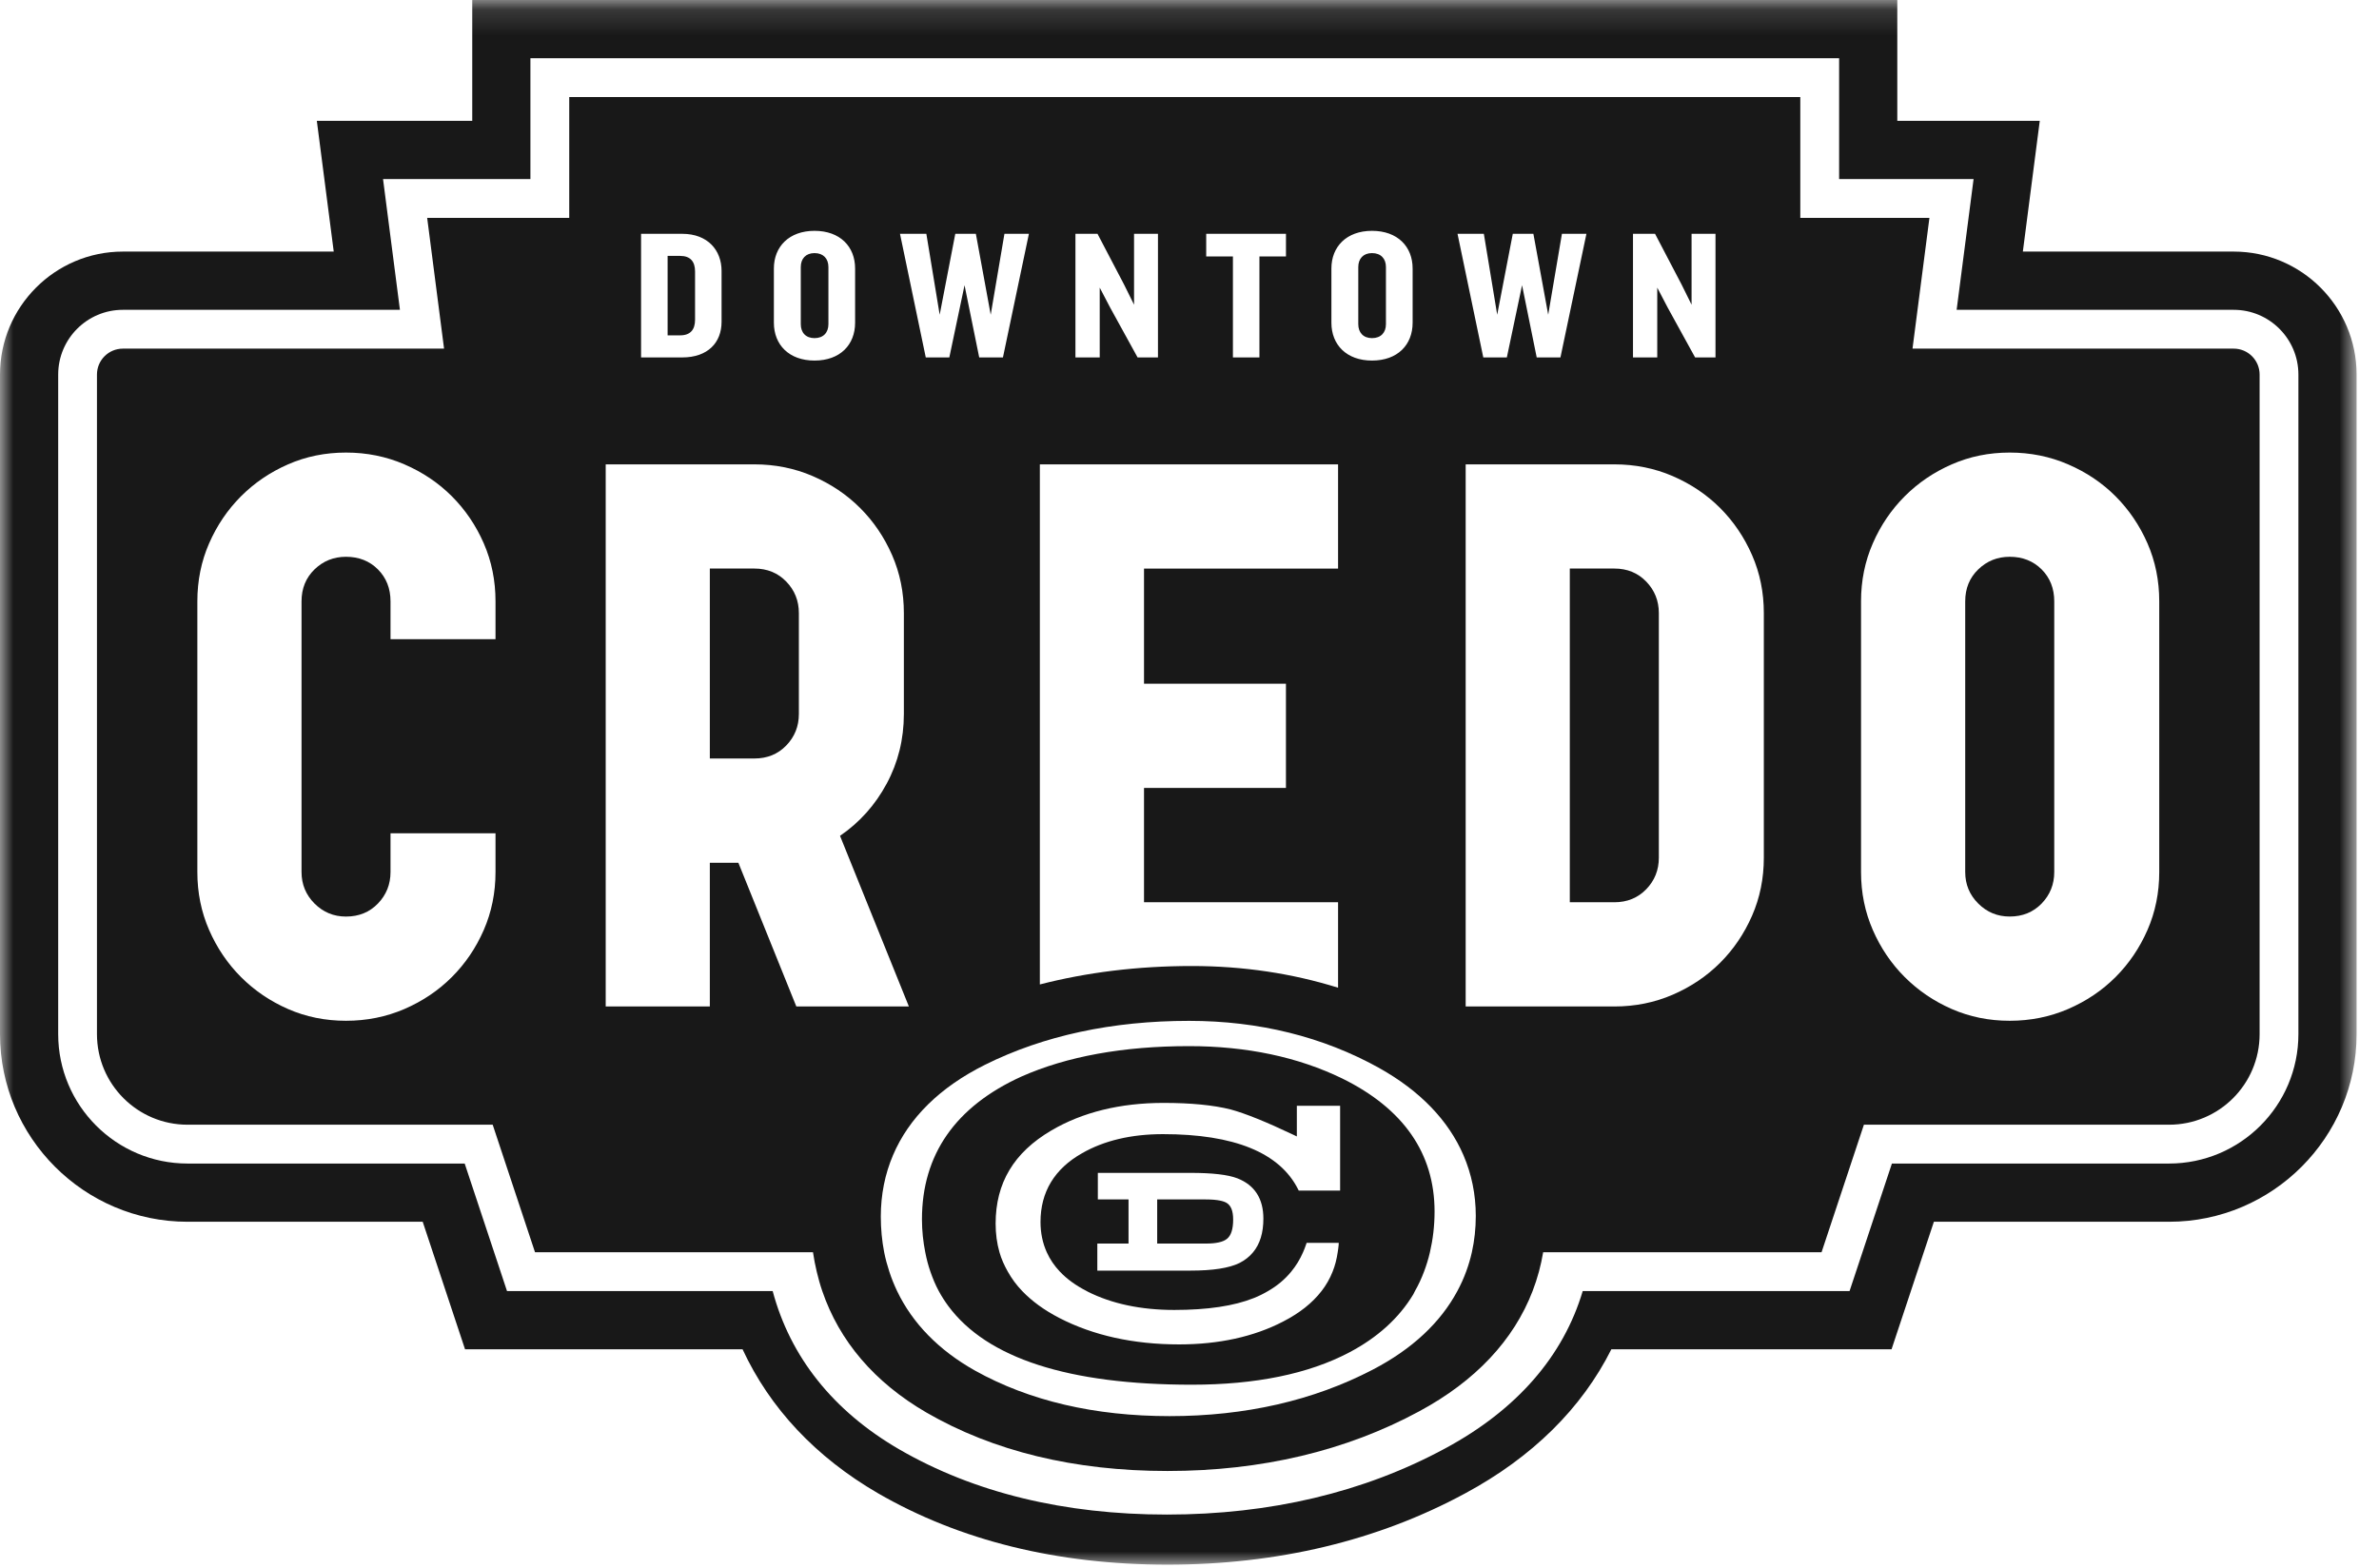
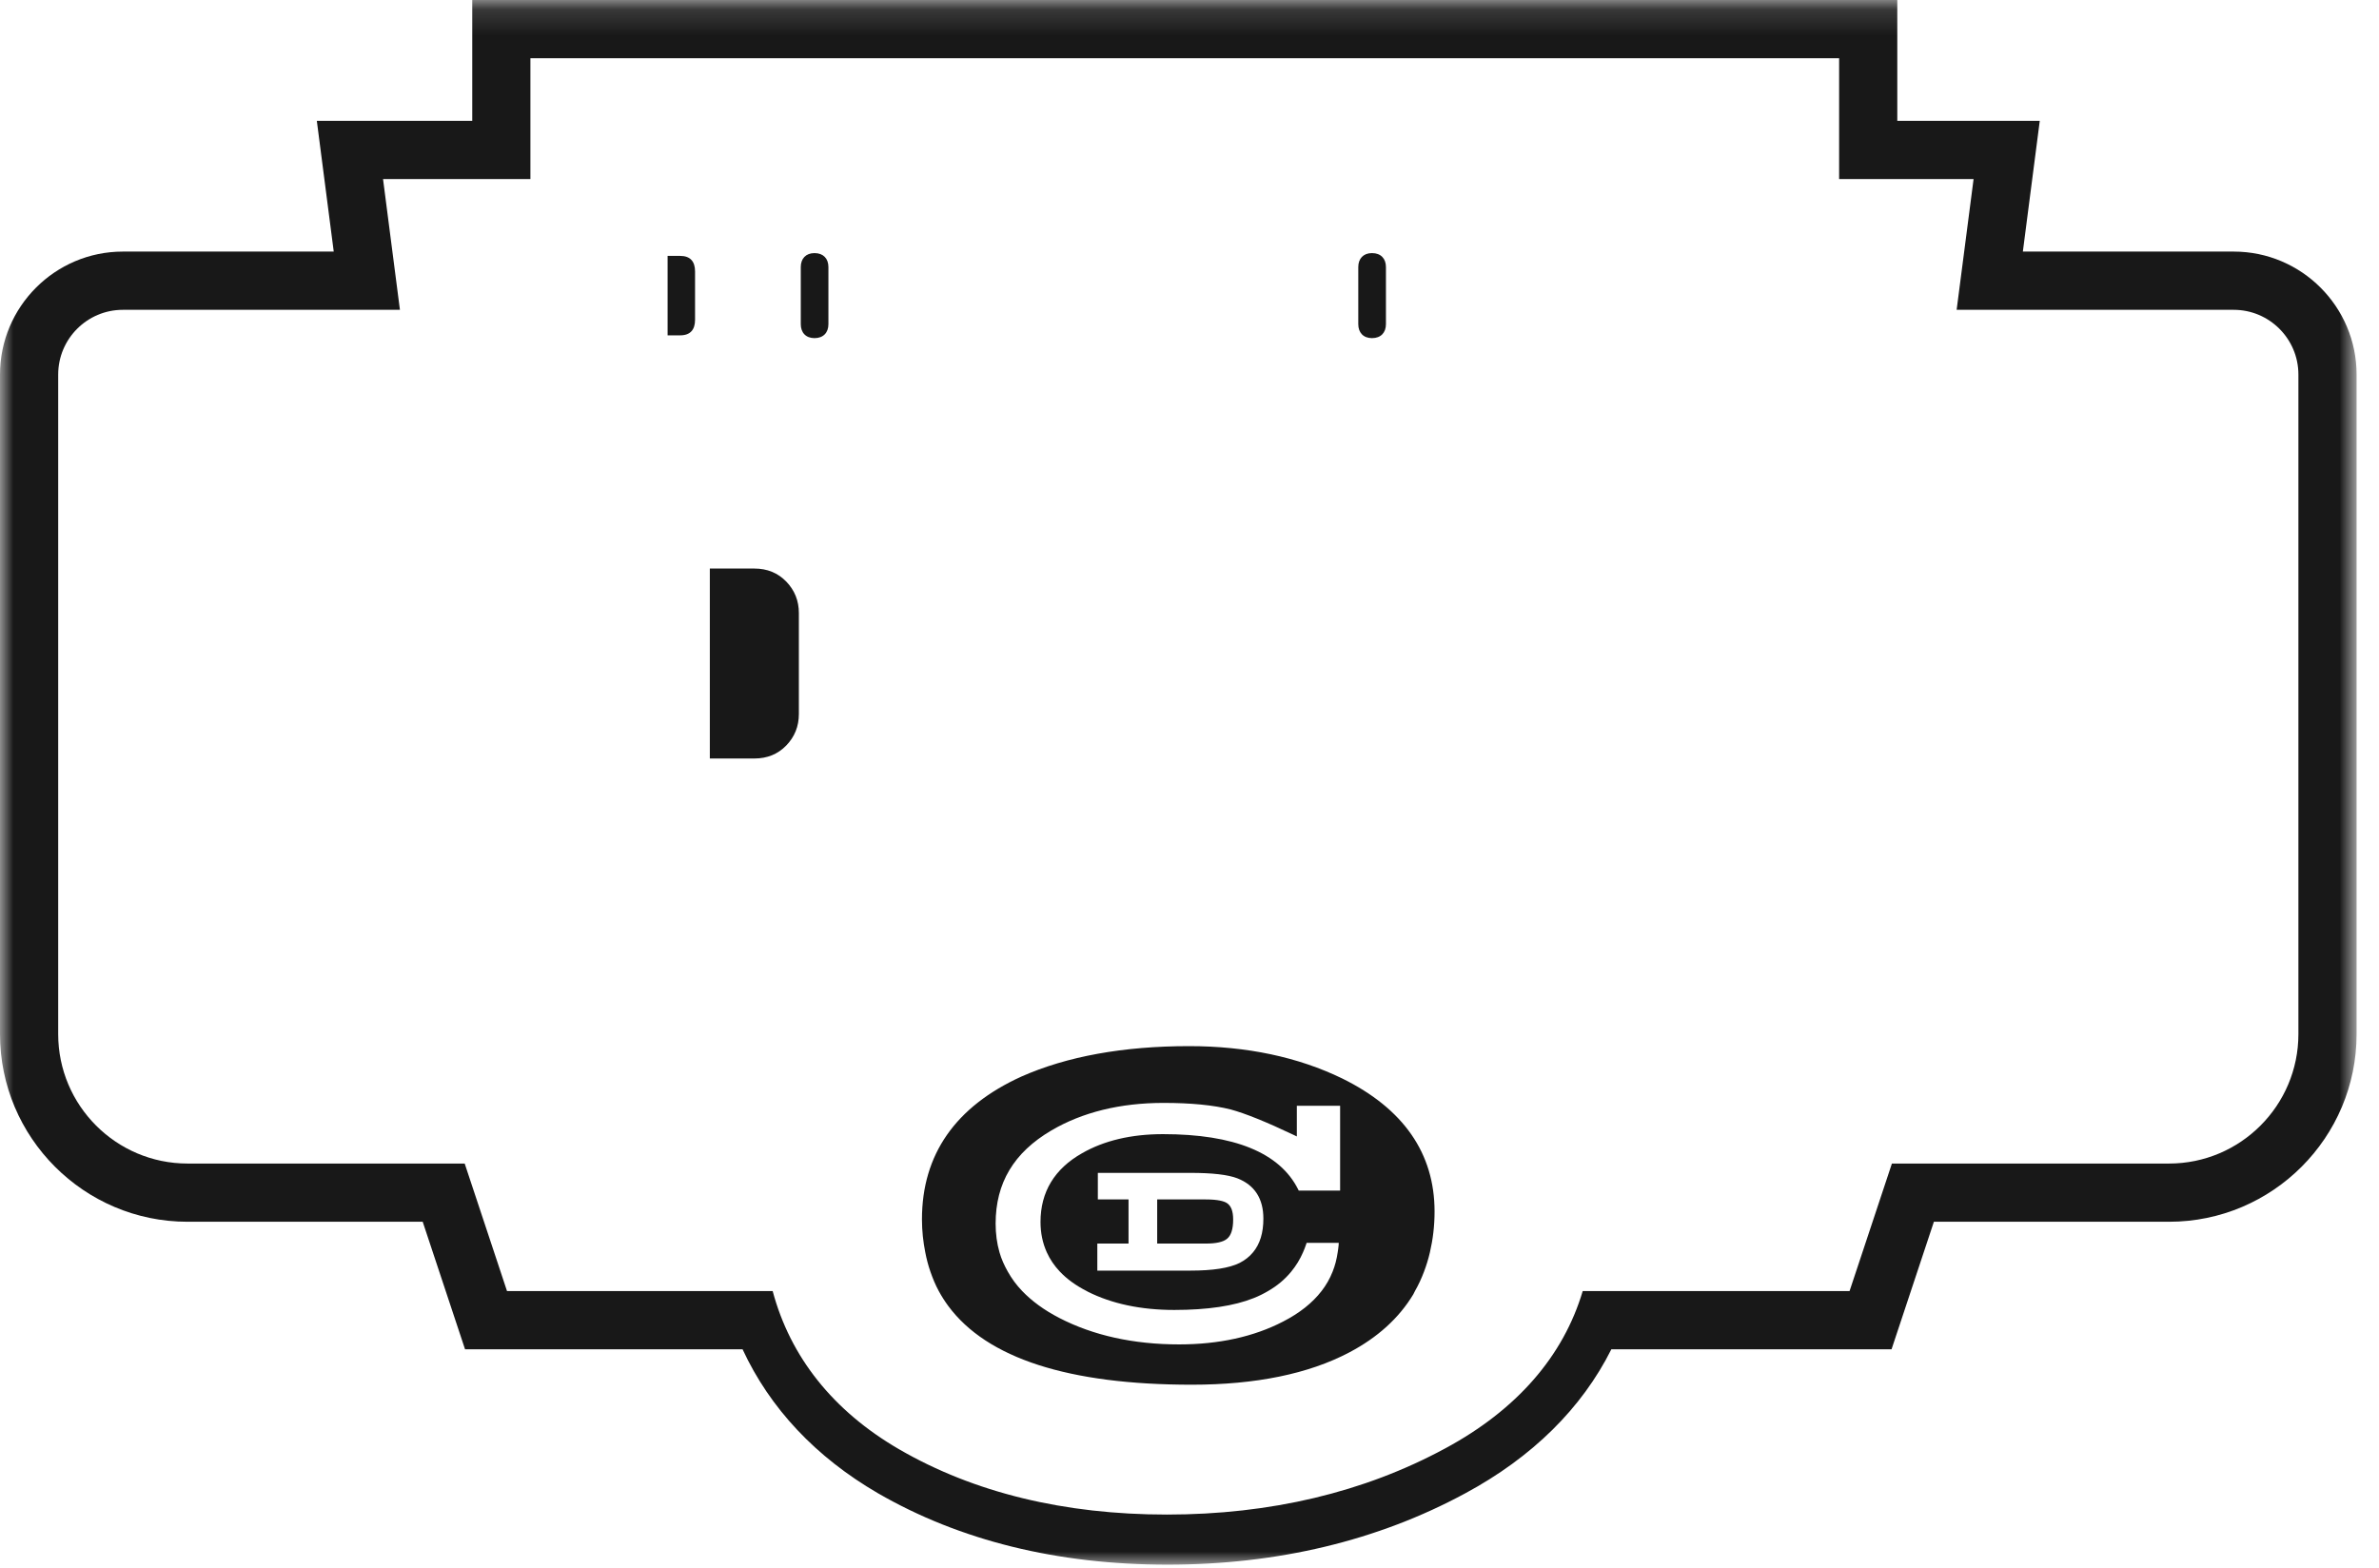
<svg xmlns="http://www.w3.org/2000/svg" xmlns:xlink="http://www.w3.org/1999/xlink" width="91px" height="60px" viewBox="0 0 91 60" version="1.1">
  <title>logo</title>
  <desc>Created with Sketch.</desc>
  <defs>
    <polygon id="path-1" points="7.14285714e-05 0.142 90.143 0.142 90.143 60 7.14285714e-05 60" />
  </defs>
  <g id="logo" stroke="none" stroke-width="1" fill="none" fill-rule="evenodd">
    <g id="Group-22" transform="translate(0, -0.714)">
      <path d="M46.931,48.11 C47.09,47.985 47.17,47.737 47.17,47.372 C47.17,47.045 47.089,46.836 46.921,46.734 C46.821,46.673 46.601,46.601 46.125,46.601 L44.264,46.601 L44.264,48.289 L46.137,48.289 C46.518,48.289 46.785,48.229 46.931,48.11" id="Fill-1" fill="#181818" />
      <path d="M52.481,13.65 C52.822,13.65 53.014,13.436 53.014,13.117 L53.014,10.93 C53.014,10.61 52.822,10.397 52.481,10.397 C52.148,10.397 51.956,10.61 51.956,10.93 L51.956,13.117 C51.956,13.436 52.148,13.65 52.481,13.65" id="Fill-3" fill="#181818" />
      <path d="M51.345,41.975 C49.656,41.153 47.684,40.736 45.484,40.736 C42.969,40.736 40.811,41.128 39.068,41.901 C36.546,43.048 35.266,44.886 35.266,47.363 C35.266,47.808 35.314,48.223 35.392,48.621 C35.442,48.878 35.506,49.126 35.589,49.363 C35.679,49.622 35.781,49.871 35.909,50.106 C36.018,50.306 36.14,50.498 36.276,50.682 C37.759,52.68 40.875,53.689 45.591,53.689 C48.031,53.689 50.055,53.274 51.607,52.456 C52.696,51.883 53.515,51.138 54.061,50.231 C54.085,50.191 54.101,50.147 54.124,50.106 C54.259,49.87 54.374,49.622 54.471,49.363 C54.561,49.125 54.638,48.878 54.697,48.621 C54.81,48.133 54.874,47.617 54.874,47.063 C54.874,44.84 53.687,43.129 51.345,41.975 Z M51.261,46.262 L49.678,46.262 L49.654,46.214 C48.952,44.814 47.214,44.103 44.486,44.103 C43.272,44.103 42.23,44.35 41.389,44.834 C40.335,45.431 39.801,46.315 39.801,47.463 C39.801,47.886 39.883,48.271 40.04,48.621 C40.161,48.891 40.329,49.138 40.542,49.363 C40.811,49.647 41.153,49.895 41.567,50.106 C41.582,50.113 41.594,50.123 41.609,50.13 C42.529,50.593 43.643,50.829 44.919,50.829 C46.186,50.829 47.208,50.676 47.957,50.375 C48.154,50.298 48.335,50.206 48.506,50.106 C48.856,49.904 49.151,49.657 49.391,49.363 C49.574,49.141 49.726,48.894 49.844,48.621 C49.886,48.524 49.926,48.425 49.96,48.322 L49.979,48.263 L51.209,48.263 L51.204,48.355 C51.197,48.447 51.181,48.533 51.169,48.621 C51.131,48.883 51.068,49.13 50.975,49.363 C50.87,49.628 50.73,49.876 50.551,50.106 C50.201,50.559 49.714,50.948 49.076,51.275 C47.959,51.854 46.622,52.147 45.103,52.147 C43.36,52.147 41.816,51.806 40.514,51.132 C39.936,50.833 39.47,50.49 39.101,50.106 C38.879,49.876 38.698,49.627 38.55,49.363 C38.417,49.128 38.305,48.883 38.231,48.621 C38.133,48.279 38.084,47.914 38.084,47.525 C38.084,45.971 38.781,44.806 40.214,43.963 C41.406,43.263 42.851,42.908 44.509,42.908 C45.55,42.908 46.413,42.992 47.072,43.158 C47.632,43.309 48.436,43.634 49.464,44.123 L49.606,44.191 L49.606,43.019 L51.261,43.019 L51.261,46.262 Z M41.994,46.601 L41.994,45.585 L45.527,45.585 C46.377,45.585 46.967,45.653 47.331,45.793 C47.991,46.05 48.326,46.569 48.326,47.335 C48.326,47.88 48.195,48.304 47.933,48.621 C47.796,48.788 47.623,48.926 47.411,49.033 C47.01,49.229 46.394,49.324 45.527,49.324 L41.974,49.324 L41.974,48.289 L43.168,48.289 L43.168,46.601 L41.994,46.601 Z" id="Fill-5" fill="#181818" />
      <path d="M28.855,22.465 L27.152,22.465 L27.152,29.732 L28.855,29.732 C29.347,29.732 29.754,29.567 30.076,29.234 C30.397,28.902 30.558,28.5 30.558,28.029 L30.558,24.17 C30.558,23.698 30.397,23.297 30.076,22.964 C29.754,22.631 29.347,22.465 28.855,22.465" id="Fill-7" fill="#181818" />
      <path d="M31.156,13.65 C31.496,13.65 31.688,13.436 31.688,13.117 L31.688,10.93 C31.688,10.61 31.496,10.397 31.156,10.397 C30.822,10.397 30.631,10.61 30.631,10.93 L30.631,13.117 C30.631,13.436 30.822,13.65 31.156,13.65" id="Fill-9" fill="#181818" />
      <path d="M26.587,12.947 L26.587,11.1 C26.587,10.724 26.41,10.504 26.019,10.504 L25.537,10.504 L25.537,13.543 L26.019,13.543 C26.41,13.543 26.587,13.323 26.587,12.947" id="Fill-11" fill="#181818" />
-       <path d="M61.75,22.465 L60.047,22.465 L60.047,35.232 L61.75,35.232 C62.242,35.232 62.65,35.065 62.971,34.734 C63.292,34.402 63.453,34 63.453,33.527 L63.453,24.17 C63.453,23.698 63.292,23.297 62.971,22.964 C62.65,22.631 62.242,22.465 61.75,22.465" id="Fill-13" fill="#181818" />
-       <path d="M85.444,14.052 L73.156,14.052 L73.803,9.05 L68.864,9.05 L68.864,4.427 L21.774,4.427 L21.774,9.05 L16.34,9.05 L16.986,14.052 L4.699,14.052 C4.153,14.052 3.709,14.496 3.709,15.043 L3.709,40.276 C3.709,42.191 5.26,43.742 7.173,43.742 L18.846,43.742 L20.465,48.621 L31.098,48.621 C31.135,48.873 31.183,49.121 31.241,49.364 C31.301,49.616 31.37,49.865 31.453,50.106 C32.106,52.021 33.451,53.601 35.439,54.755 C37.998,56.236 41.099,56.99 44.659,56.99 C48.246,56.99 51.485,56.222 54.285,54.708 C56.436,53.55 57.901,51.986 58.624,50.106 C58.717,49.864 58.798,49.616 58.866,49.364 C58.932,49.121 58.985,48.873 59.028,48.621 L69.677,48.621 L71.297,43.742 L82.97,43.742 C84.883,43.742 86.433,42.191 86.433,40.276 L86.433,15.043 C86.433,14.496 85.99,14.052 85.444,14.052 Z M18.954,25.167 L14.938,25.167 L14.938,23.72 C14.938,23.227 14.777,22.82 14.456,22.497 C14.135,22.176 13.728,22.015 13.235,22.015 C12.764,22.015 12.363,22.176 12.031,22.497 C11.699,22.82 11.534,23.227 11.534,23.72 L11.534,34.074 C11.534,34.546 11.699,34.948 12.031,35.281 C12.363,35.613 12.764,35.779 13.235,35.779 C13.728,35.779 14.135,35.613 14.456,35.281 C14.777,34.948 14.938,34.546 14.938,34.074 L14.938,32.594 L18.954,32.594 L18.954,34.074 C18.954,34.868 18.804,35.606 18.505,36.293 C18.205,36.98 17.798,37.58 17.284,38.094 C16.77,38.608 16.164,39.016 15.469,39.316 C14.772,39.616 14.028,39.766 13.235,39.766 C12.443,39.766 11.704,39.616 11.018,39.316 C10.333,39.016 9.734,38.608 9.219,38.094 C8.706,37.58 8.299,36.98 7.999,36.293 C7.699,35.606 7.549,34.868 7.549,34.074 L7.549,23.72 C7.549,22.927 7.699,22.187 7.999,21.501 C8.299,20.814 8.706,20.215 9.219,19.7 C9.734,19.185 10.333,18.779 11.018,18.479 C11.704,18.178 12.443,18.028 13.235,18.028 C14.028,18.028 14.772,18.178 15.469,18.479 C16.164,18.779 16.77,19.185 17.284,19.7 C17.798,20.215 18.205,20.814 18.505,21.501 C18.804,22.187 18.954,22.927 18.954,23.72 L18.954,25.167 Z M62.464,9.659 L63.308,9.659 L64.322,11.598 L64.705,12.371 L64.705,9.659 L65.62,9.659 L65.62,14.388 L64.84,14.388 L63.797,12.492 L63.392,11.718 L63.392,14.388 L62.464,14.388 L62.464,9.659 Z M56.759,9.659 L57.27,12.755 L57.866,9.659 L58.654,9.659 L59.221,12.755 L59.746,9.659 L60.683,9.659 L59.689,14.388 L58.781,14.388 L58.221,11.626 L57.639,14.388 L56.738,14.388 L55.752,9.659 L56.759,9.659 Z M50.928,10.986 C50.928,10.149 51.509,9.545 52.481,9.545 C53.461,9.545 54.035,10.149 54.035,10.986 L54.035,13.06 C54.035,13.906 53.461,14.508 52.481,14.508 C51.509,14.508 50.928,13.906 50.928,13.06 L50.928,10.986 Z M46.139,9.659 L49.19,9.659 L49.19,10.525 L48.175,10.525 L48.175,14.388 L47.161,14.388 L47.161,10.525 L46.139,10.525 L46.139,9.659 Z M41.137,9.659 L41.981,9.659 L42.996,11.598 L43.379,12.371 L43.379,9.659 L44.294,9.659 L44.294,14.388 L43.514,14.388 L42.471,12.492 L42.066,11.718 L42.066,14.388 L41.137,14.388 L41.137,9.659 Z M39.776,18.479 L51.183,18.479 L51.183,22.466 L43.76,22.466 L43.76,26.871 L49.189,26.871 L49.189,30.858 L43.76,30.858 L43.76,35.232 L51.183,35.232 L51.183,38.501 C49.427,37.954 47.558,37.671 45.586,37.671 C43.516,37.671 41.577,37.913 39.776,38.376 L39.776,18.479 Z M35.434,9.659 L35.944,12.755 L36.541,9.659 L37.328,9.659 L37.896,12.755 L38.421,9.659 L39.357,9.659 L38.364,14.388 L37.456,14.388 L36.895,11.626 L36.313,14.388 L35.412,14.388 L34.426,9.659 L35.434,9.659 Z M29.602,10.986 C29.602,10.149 30.184,9.545 31.156,9.545 C32.135,9.545 32.709,10.149 32.709,10.986 L32.709,13.06 C32.709,13.906 32.135,14.508 31.156,14.508 C30.184,14.508 29.602,13.906 29.602,13.06 L29.602,10.986 Z M24.522,9.659 L26.097,9.659 C27.076,9.659 27.601,10.291 27.601,11.079 L27.601,13.025 C27.601,13.82 27.076,14.388 26.097,14.388 L24.522,14.388 L24.522,9.659 Z M30.461,39.219 L28.244,33.721 L27.152,33.721 L27.152,39.219 L23.169,39.219 L23.169,18.479 L28.855,18.479 C29.647,18.479 30.391,18.628 31.087,18.928 C31.784,19.229 32.389,19.636 32.903,20.15 C33.418,20.665 33.824,21.265 34.124,21.951 C34.424,22.637 34.574,23.378 34.574,24.17 L34.574,28.029 C34.574,28.994 34.354,29.883 33.915,30.698 C33.476,31.513 32.881,32.177 32.132,32.691 L34.61,38.832 L34.766,39.219 L30.461,39.219 Z M56.301,48.621 C56.244,48.875 56.17,49.123 56.081,49.364 C55.988,49.619 55.875,49.866 55.746,50.106 C55.097,51.316 54.009,52.334 52.503,53.116 C50.244,54.294 47.632,54.891 44.74,54.891 C41.874,54.891 39.371,54.306 37.301,53.152 C35.908,52.371 34.906,51.34 34.315,50.106 C34.201,49.866 34.101,49.619 34.018,49.364 C33.939,49.122 33.871,48.876 33.821,48.621 C33.736,48.184 33.692,47.728 33.692,47.256 C33.692,46.414 33.852,45.629 34.159,44.908 C34.764,43.484 35.952,42.308 37.686,41.445 C39.923,40.333 42.546,39.769 45.484,39.769 C48.156,39.769 50.603,40.376 52.756,41.572 L52.756,41.573 C54.323,42.449 55.407,43.581 55.979,44.908 C56.289,45.629 56.451,46.406 56.451,47.233 C56.451,47.714 56.4,48.176 56.301,48.621 Z M67.469,33.528 C67.469,34.321 67.319,35.06 67.019,35.746 C66.719,36.432 66.312,37.033 65.799,37.546 C65.284,38.061 64.679,38.468 63.983,38.769 C63.287,39.07 62.542,39.219 61.75,39.219 L56.064,39.219 L56.064,18.479 L61.75,18.479 C62.542,18.479 63.287,18.628 63.983,18.928 C64.679,19.229 65.284,19.636 65.799,20.15 C66.312,20.665 66.719,21.265 67.019,21.951 C67.319,22.637 67.469,23.378 67.469,24.17 L67.469,33.528 Z M82.594,34.074 C82.594,34.868 82.444,35.606 82.144,36.293 C81.843,36.98 81.436,37.58 80.923,38.094 C80.408,38.608 79.804,39.016 79.107,39.316 C78.411,39.616 77.666,39.766 76.874,39.766 C76.082,39.766 75.343,39.616 74.658,39.316 C73.971,39.016 73.373,38.608 72.858,38.094 C72.344,37.58 71.937,36.98 71.638,36.293 C71.338,35.606 71.187,34.868 71.187,34.074 L71.187,23.72 C71.187,22.927 71.338,22.187 71.638,21.501 C71.937,20.814 72.344,20.215 72.858,19.7 C73.373,19.185 73.971,18.779 74.658,18.479 C75.343,18.178 76.082,18.028 76.874,18.028 C77.666,18.028 78.411,18.178 79.107,18.479 C79.804,18.779 80.408,19.185 80.923,19.7 C81.436,20.215 81.843,20.814 82.144,21.501 C82.444,22.187 82.594,22.927 82.594,23.72 L82.594,34.074 Z" id="Fill-15" fill="#181818" />
-       <path d="M76.874,22.015 C76.403,22.015 76.002,22.176 75.67,22.498 C75.337,22.819 75.172,23.227 75.172,23.72 L75.172,34.074 C75.172,34.547 75.337,34.948 75.67,35.28 C76.002,35.612 76.403,35.778 76.874,35.778 C77.367,35.778 77.773,35.612 78.096,35.28 C78.416,34.948 78.578,34.547 78.578,34.074 L78.578,23.72 C78.578,23.227 78.416,22.819 78.096,22.498 C77.773,22.176 77.367,22.015 76.874,22.015" id="Fill-17" fill="#181818" />
      <g id="Group-21" transform="translate(0, 0.573)">
        <mask id="mask-2" fill="white">
          <use xlink:href="#path-1" />
        </mask>
        <g id="Clip-20" />
        <path d="M85.444,9.766 L77.377,9.766 L78.024,4.764 L72.574,4.764 L72.574,0.142 L18.064,0.142 L18.064,4.764 L12.119,4.764 L12.766,9.766 L4.699,9.766 C2.108,9.766 7.14285714e-05,11.876 7.14285714e-05,14.47 L7.14285714e-05,39.703 C7.14285714e-05,43.662 3.218,46.882 7.173,46.882 L16.169,46.882 L17.789,51.762 L28.405,51.762 C29.448,54.012 31.199,55.883 33.581,57.267 C36.717,59.08 40.444,60 44.659,60 C48.869,60 52.7,59.082 56.041,57.275 C58.611,55.892 60.506,54.017 61.636,51.762 L72.354,51.762 L73.974,46.882 L82.97,46.882 C86.925,46.882 90.143,43.662 90.143,39.703 L90.143,14.47 C90.143,11.876 88.035,9.766 85.444,9.766 Z M87.917,39.704 C87.917,42.434 85.698,44.655 82.97,44.655 L72.368,44.655 L71.086,48.517 L70.748,49.534 L60.541,49.534 C59.799,52.027 58.017,54.08 55.275,55.556 C52.173,57.233 48.592,58.084 44.635,58.084 C40.703,58.084 37.259,57.245 34.398,55.59 C31.868,54.121 30.229,52.056 29.556,49.534 L19.394,49.534 L19.057,48.517 L17.775,44.655 L7.173,44.655 C4.445,44.655 2.226,42.434 2.226,39.704 L2.226,14.47 C2.226,13.104 3.335,11.994 4.699,11.994 L15.298,11.994 L14.868,8.668 L14.652,6.992 L20.289,6.992 L20.289,2.369 L70.349,2.369 L70.349,6.992 L75.492,6.992 L75.275,8.668 L74.844,11.994 L85.444,11.994 C86.807,11.994 87.917,13.104 87.917,14.47 L87.917,39.704 Z" id="Fill-19" fill="#181818" mask="url(#mask-2)" />
      </g>
    </g>
  </g>
</svg>